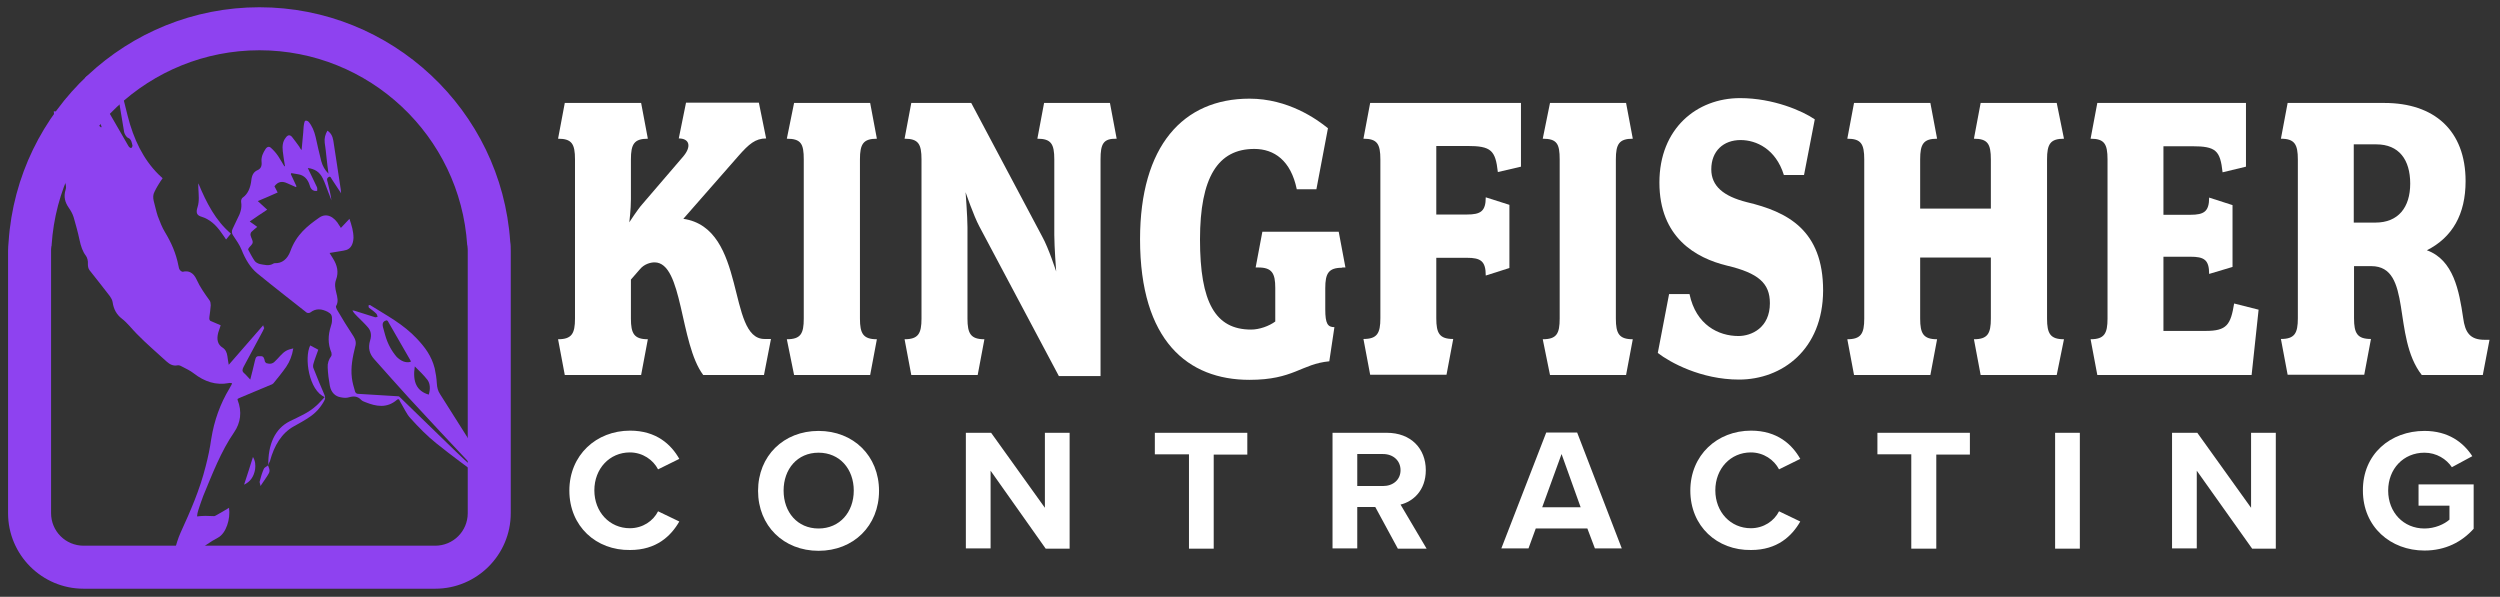
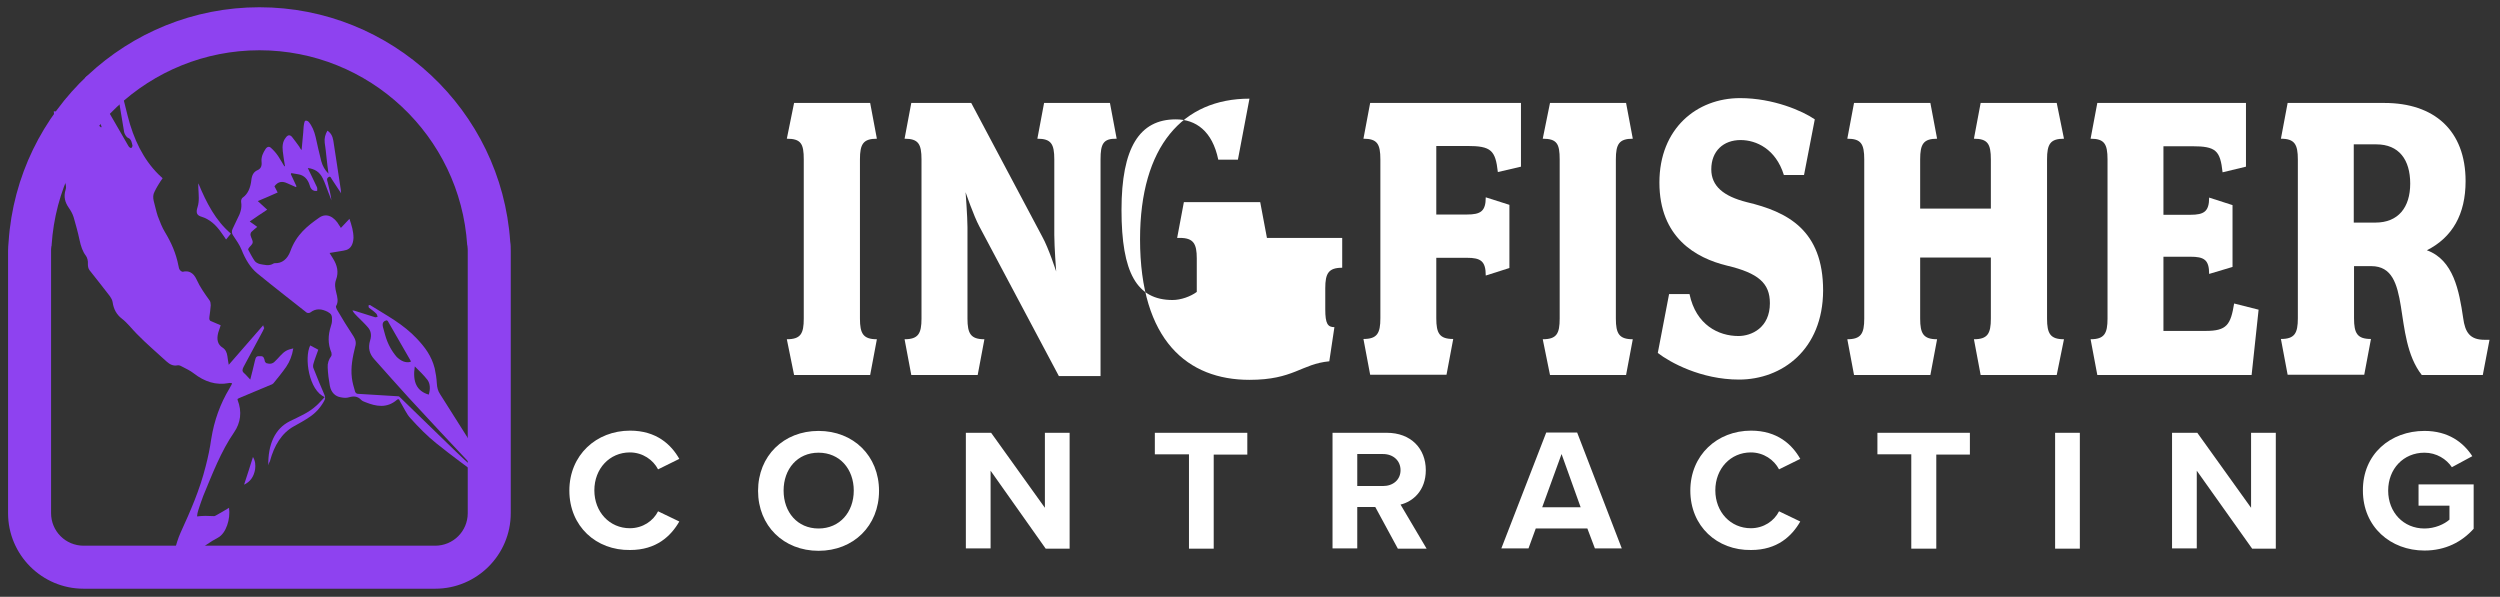
<svg xmlns="http://www.w3.org/2000/svg" version="1.1" id="Group_1_copy_4_00000018208251016345988560000017017226887045174184_" x="0px" y="0px" viewBox="0 0 930 222" style="enable-background:new 0 0 930 222;" xml:space="preserve">
  <rect x="0" y="0" width="930" height="222" fill="#333333" stroke="none" />
  <style type="text/css">
	.st0{fill:#FFFFFF;}
	.st1{fill:#8E42F0;}
</style>
  <g id="CONTRACTING">
    <g>
      <path class="st0" d="M211.8,182.5c0-13.2,10-22.3,22.6-22.3c9.8,0,15.3,5.2,18.3,10.5l-7.9,3.9c-1.8-3.5-5.7-6.3-10.5-6.3    c-7.5,0-13.2,6-13.2,14.1s5.7,14.1,13.2,14.1c4.8,0,8.7-2.7,10.5-6.3l7.9,3.8c-3.1,5.4-8.5,10.6-18.3,10.6    C221.8,204.8,211.8,195.8,211.8,182.5z" />
      <path class="st0" d="M304.5,160.3c13,0,22.5,9.3,22.5,22.3s-9.5,22.3-22.5,22.3c-13,0-22.5-9.3-22.5-22.3S291.5,160.3,304.5,160.3    z M304.5,168.4c-7.9,0-13,6.1-13,14.1c0,8,5.1,14.1,13,14.1c7.9,0,13.1-6.1,13.1-14.1C317.6,174.5,312.4,168.4,304.5,168.4z" />
      <path class="st0" d="M368.5,175.1v28.9h-9.2V161h9.4l20,27.9V161h9.2v43.1H389L368.5,175.1z" />
      <path class="st0" d="M442.2,169h-12.6V161H464v8.1h-12.5v35h-9.2V169z" />
      <path class="st0" d="M511.6,188.6h-6.7v15.4h-9.2V161h20.2c9,0,14.5,5.9,14.5,13.9c0,7.6-4.8,11.7-9.4,12.8l9.7,16.4H520    L511.6,188.6z M514.5,168.9h-9.6v11.9h9.6c3.7,0,6.5-2.3,6.5-5.9S518.2,168.9,514.5,168.9z" />
      <path class="st0" d="M590.5,196.6h-19.2l-2.7,7.4h-10.1l16.7-43.1h11.5l16.6,43.1h-10L590.5,196.6z M573.7,188.7H588l-7.1-19.8    L573.7,188.7z" />
      <path class="st0" d="M628.8,182.5c0-13.2,10-22.3,22.6-22.3c9.8,0,15.3,5.2,18.3,10.5l-7.9,3.9c-1.8-3.5-5.7-6.3-10.5-6.3    c-7.5,0-13.2,6-13.2,14.1s5.7,14.1,13.2,14.1c4.8,0,8.7-2.7,10.5-6.3l7.9,3.8c-3.1,5.4-8.5,10.6-18.3,10.6    C638.8,204.8,628.8,195.8,628.8,182.5z" />
      <path class="st0" d="M711,169h-12.6V161h34.4v8.1h-12.5v35H711V169z" />
      <path class="st0" d="M764.5,161h9.2v43.1h-9.2V161z" />
      <path class="st0" d="M817.2,175.1v28.9h-9.2V161h9.4l20,27.9V161h9.2v43.1h-8.8L817.2,175.1z" />
      <path class="st0" d="M901.9,160.3c8.9,0,14.5,4.3,17.8,9.4l-7.6,4.1c-2-3-5.7-5.4-10.2-5.4c-7.8,0-13.5,6-13.5,14.1    s5.7,14.1,13.5,14.1c3.9,0,7.4-1.6,9.3-3.3v-5.2h-11.5v-7.9h20.5v16.5c-4.4,4.9-10.5,8.1-18.3,8.1c-12.6,0-22.9-8.8-22.9-22.3    C878.9,168.9,889.3,160.3,901.9,160.3z" />
    </g>
  </g>
  <g id="KINGFISHER">
    <g>
-       <path class="st0" d="M284.2,139.5h-22.6c-8.8-11.7-7.5-41.9-18.1-41.9c-1.6,0-3.9,0.7-5.4,2.5l-3.4,3.9v14.5    c0,5.6,1.2,7.7,6.3,7.7l-2.5,13.3h-28.4l-2.5-13.3c5.1,0,6.3-2.1,6.3-7.7V59.3c0-5.8-1.2-7.7-6.3-7.7l2.5-13.3h28.4l2.5,13.3    c-5.1,0-6.3,2-6.3,7.7v14.8c0,3.9-0.6,8.6-0.6,8.6s3.1-4.8,4.8-6.7L254,58.4c3.4-3.9,2.5-6.9-1.5-6.9l2.7-13.3h27.1l2.7,13.3    c-4,0-6.4,2.1-10.2,6.4l-20.6,23.5c23.8,3.5,16.1,44.7,30.2,44.7h2.4L284.2,139.5z" />
      <path class="st0" d="M323.7,139.5h-28.3l-2.7-13.3c5.2,0,6.3-2.1,6.3-7.7V59.3c0-5.8-1-7.7-6.3-7.7l2.7-13.3h28.3l2.5,13.3    c-5.1,0-6.3,2-6.3,7.7v59.2c0,5.6,1.2,7.7,6.3,7.7L323.7,139.5z" />
      <path class="st0" d="M409.4,59.3v80.6h-15.5l-29.6-55.7c-2.1-3.9-5.1-12.7-5.1-12.7s0.7,9.2,0.7,13v34c0,5.6,1.2,7.7,6.3,7.7    l-2.5,13.3h-24.7l-2.5-13.3c5.1,0,6.3-2.1,6.3-7.7V59.3c0-5.8-1.2-7.7-6.3-7.7l2.5-13.3h22.3L387.7,88c2.4,4.3,5.2,13,5.2,13    s-0.7-9.2-0.7-13.6V59.3c0-5.8-1.2-7.7-6.3-7.7l2.5-13.3h24.5l2.5,13.3C410.4,51.5,409.4,53.5,409.4,59.3z" />
-       <path class="st0" d="M499.3,99.6c-5.1,0-6.3,2.1-6.3,7.6v7.9c0,5.3,0.9,6.6,3.4,6.6l-1.9,12.7c-10.5,1-13.2,6.9-29.7,6.9    c-22.9,0-40.7-14.5-40.7-52.3c0-34.7,16-52.3,40.7-52.3c14.4,0,25,7.6,29.2,11l-4.3,22.7h-7.3c-2.2-10.7-8.4-15-15.8-15    c-13.5,0-20.2,10.5-20.2,33.7c0,23.4,5.7,33.5,19,33.5c3.1,0,6.7-1.3,9-3v-12.5c0-5.4-1.2-7.6-6.3-7.6h-1l2.5-13.3h28.4l2.5,13.3    H499.3z" />
+       <path class="st0" d="M499.3,99.6c-5.1,0-6.3,2.1-6.3,7.6v7.9c0,5.3,0.9,6.6,3.4,6.6l-1.9,12.7c-10.5,1-13.2,6.9-29.7,6.9    c-22.9,0-40.7-14.5-40.7-52.3c0-34.7,16-52.3,40.7-52.3l-4.3,22.7h-7.3c-2.2-10.7-8.4-15-15.8-15    c-13.5,0-20.2,10.5-20.2,33.7c0,23.4,5.7,33.5,19,33.5c3.1,0,6.7-1.3,9-3v-12.5c0-5.4-1.2-7.6-6.3-7.6h-1l2.5-13.3h28.4l2.5,13.3    H499.3z" />
      <path class="st0" d="M557.2,64c-0.9-8.1-2.5-9.7-11.4-9.7h-11.5v25.5h11.4c5.1,0,7-1.2,7-6.4l8.8,2.8v23.5l-8.8,2.8    c0-5.4-1.9-6.6-7-6.6h-11.4v22.5c0,5.6,1.2,7.7,6.3,7.7l-2.5,13.3h-28.4l-2.5-13.3c5.1,0,6.3-2.1,6.3-7.7V59.3    c0-5.8-1.2-7.7-6.3-7.7l2.5-13.3h56.1v23.7L557.2,64z" />
      <path class="st0" d="M604.9,139.5h-28.3l-2.7-13.3c5.2,0,6.3-2.1,6.3-7.7V59.3c0-5.8-1-7.7-6.3-7.7l2.7-13.3h28.3l2.5,13.3    c-5.1,0-6.3,2-6.3,7.7v59.2c0,5.6,1.2,7.7,6.3,7.7L604.9,139.5z" />
      <path class="st0" d="M646.9,141.2c-14.1,0-25.7-6.4-30.2-9.9l4.2-21.9h7.6c2.4,11.5,10.8,15.6,18.2,15.6c4.9,0,11.7-3.1,11.7-12.2    c0-7.4-4.2-11.2-16-14c-11.5-2.8-25.1-10.4-25.1-30.9c0-20.1,13.9-31.4,30-31.4c12.4,0,23.3,4.8,27.8,7.9l-4,20.7h-7.5    c-3-9.7-10.3-13-16.1-13c-6.4,0-10.9,4.1-10.9,10.9c0,6.2,4.5,10,13.2,12.2c15.2,3.6,28.4,10.4,28.4,32.9    C678.1,130.1,662.9,141.2,646.9,141.2z" />
      <path class="st0" d="M765.1,139.5h-28.3l-2.5-13.3c5.1,0,6.3-2.1,6.3-7.7V95.8h-26.3v22.7c0,5.6,1.2,7.7,6.3,7.7l-2.5,13.3h-28.4    l-2.5-13.3c5.1,0,6.3-2.1,6.3-7.7V59.3c0-5.8-1.2-7.7-6.3-7.7l2.5-13.3h28.4l2.5,13.3c-5.1,0-6.3,2-6.3,7.7v18.3h26.3V59.3    c0-5.8-1.2-7.7-6.3-7.7l2.5-13.3h28.3l2.7,13.3c-5.1,0-6.3,2-6.3,7.7v59.2c0,5.6,1.2,7.7,6.3,7.7L765.1,139.5z" />
      <path class="st0" d="M837.6,139.5h-57.4l-2.5-13.3c5.1,0,6.3-2.1,6.3-7.7V59.3c0-5.8-1.2-7.7-6.3-7.7l2.5-13.3h55.3v23.7l-8.7,2.1    c-0.9-8.1-2.4-9.7-11.4-9.7h-10.6v25.5h10c5.1,0,7-1.2,7-6.4l8.7,2.8v23l-8.7,2.6c0-5.3-1.9-6.4-7-6.4h-10v27.6h15.7    c7.9,0,9.3-2.3,10.6-10.2l9.1,2.3L837.6,139.5z" />
      <path class="st0" d="M923.6,139.5h-22.7c-11.2-14.3-3.3-40.5-18.8-40.5h-6.4v19.4c0,5.6,1.2,7.7,6.3,7.7l-2.5,13.3H851l-2.5-13.3    c5.1,0,6.3-2.1,6.3-7.7V59.3c0-5.6-1.2-7.7-6.3-7.7l2.5-13.3h36c18.5,0,30.2,10.2,30.2,29.1c0,12.3-4.9,20.9-14.4,25.7    c9.9,3.6,12,15,13.5,25.2c0.7,5.3,2.5,8.1,7.9,8.1h1.9L923.6,139.5z M884,53.7h-8.4v29.1h8.1c8.4,0,12.9-5.6,12.9-14.5    S892.4,53.7,884,53.7z" />
    </g>
    <g>
      <path class="st1" d="M98.3,122c-0.2,0.4-0.3,0.7-0.5,1.1c-2.4,4.5-4.8,9-7.2,13.4c-0.5,1-0.6,1.6,0.2,2.3c0.8,0.7,1.4,1.5,2.3,2.4    c0.6-2.4,1.2-4.6,1.7-6.9c0.4-1.7,0.6-1.9,2.3-1.8c0.9,0,1.2,0.7,1.4,1.8c0,0.3,0.4,0.7,0.6,0.8c1.1,0.3,2.2,0.4,3.2-0.7    c0.7-0.7,1.4-1.4,2-2.1c1.6-1.7,2.5-2.2,4.8-2.7c-0.4,2.6-1.3,4.9-2.6,6.8c-1.5,2.2-3.2,4.2-4.8,6.2c-0.3,0.3-0.7,0.5-1.1,0.6    c-3.7,1.6-7.5,3.1-11.2,4.7c-0.3,0.1-0.7,0.3-1,0.5c0,0.2-0.1,0.3,0,0.4c1.7,4.4,1.1,8.5-1.3,12c-4.9,7.1-8.1,15.5-11.5,23.7    c-0.7,1.8-1.3,3.7-1.9,5.5c-0.2,0.6-0.3,1.2-0.4,2.1c1.1-0.1,2.1-0.2,3.1-0.2c1.1,0,2.2,0.1,3.3,0.1c0.2,0,0.5-0.2,0.7-0.3    c1.6-0.9,3.2-1.8,4.8-2.8c0.6,4.2-1.1,9.5-4.1,11.1c-5.7,3-10.6,7.7-16,11.2c-0.1,0.1-0.3,0.1-0.5,0.3c-0.2-2.2-0.3-4.4,0.3-6.4    c0.6-2.4,1.3-4.8,2.3-7c3.6-7.9,7.1-15.8,9.3-24.6c0.9-3.4,1.6-6.8,2.1-10.3c1.1-6.9,3.4-13.1,6.7-18.6c0.3-0.5,0.6-1.1,0.9-1.6    c0-0.1,0-0.2,0.1-0.5c-0.4,0-0.8-0.1-1.2,0c-4.7,0.9-9-0.5-13-3.6c-1.4-1.1-3-1.8-4.5-2.6c-0.5-0.3-1.1-0.5-1.6-0.4    c-1.5,0.3-2.8-0.3-4-1.4c-3.7-3.4-7.5-6.6-11.1-10.3c-1.9-1.9-3.5-4.1-5.6-5.7c-1.8-1.4-3-3.3-3.4-6.1c-0.1-0.8-0.6-1.6-1-2.2    c-2.5-3.3-5.1-6.5-7.6-9.7c-0.5-0.7-0.6-1.4-0.6-2.4c0.1-0.9-0.2-2.2-0.7-2.9c-1.3-1.7-1.9-3.6-2.4-5.9c-0.6-2.9-1.4-5.7-2.2-8.5    c-0.4-1.3-1.1-2.5-1.8-3.5c-1.4-2-2-4.1-1.2-6.7c0.2-0.5,0.2-1.3,0.1-1.8c-0.6-2.1-1.3-4.2-2.2-6.2c0-0.1,0-0.2,0-0.3    c1.8-2,1.6-4,0.2-6.2c-0.7-1.1-1.2-2.4-1.7-3.6c-0.2-0.3-0.3-1-0.2-1.2c0.2-0.3,0.7-0.5,1-0.4c1,0.2,2,0.5,3.4,0.8    c-0.4-0.8-0.6-1.2-0.8-1.6c-1.3-2.5-2.7-5-4-7.5c-0.2-0.3-0.1-0.8-0.2-1.2c0.3,0,0.6,0,0.9,0.1c1.6,0.9,3.1,1.6,4.6,2.7    c0.8,0.5,1.3,1.5,2,2.3c0.7,0.9,1.4,1.2,2.2,0c-1.6-2.8-3.1-5.6-4.7-8.4c-0.2-0.4-0.2-1-0.3-1.5c0.1-0.1,0.2-0.1,0.3-0.2    c4.2,3.7,8.4,7.3,12.6,11c0.1-0.1,0.1-0.1,0.2-0.2c-2-6.1-4-12.1-6.1-18.3c0.3-0.3,0.5-0.5,0.9-0.8c0.3,0.5,0.6,0.9,0.8,1.3    c4.7,8.2,9.5,16.4,14.2,24.6c0.2,0.3,0.3,0.6,0.6,0.8c0.2,0.2,0.5,0.3,0.7,0.2c0.2-0.1,0.4-0.6,0.4-0.8c-0.3-1.2-0.4-2.4-1.6-2.9    c-0.6-0.2-1.3-1.3-1.5-2.1c-1.1-6.2-2-12.4-3.1-18.6c-0.2-1.1,0-1.6,1-1.5c1.1,4.7,2.2,9.4,3.4,14c2.2,8.7,5.8,16.1,11.4,21.7    c0.5,0.5,1,0.9,1.6,1.5c-0.6,0.9-1.2,1.7-1.7,2.6c-0.5,0.8-0.9,1.6-1.3,2.4c-0.6,1.1-0.6,2.2-0.3,3.5c0.5,1.8,0.9,3.8,1.5,5.6    c0.8,2.1,1.6,4.2,2.7,6c2.3,3.8,4.1,7.8,5,12.5c0.1,0.5,0.2,1.1,0.5,1.5c0.3,0.4,0.8,0.7,1.1,0.7c2.2-0.6,4,0.4,5.1,2.8    c1.3,2.9,3.1,5.4,4.9,7.9c0.3,0.4,0.4,1.2,0.4,1.8c-0.1,1.4-0.3,2.9-0.5,4.3c-0.1,0.9,0,1.4,0.7,1.6c1.1,0.4,2.2,1,3.5,1.5    c-0.3,1-0.6,1.8-0.9,2.7c-0.7,2.6-0.2,4.5,1.6,5.6c1.1,0.7,1.6,1.8,1.8,3.2c0.1,1,0.3,2,0.5,3.2c4.4-5.1,8.6-9.9,12.8-14.7    C98.1,121.8,98.2,121.9,98.3,122z" />
      <path class="st1" d="M126.8,84.8c1.1-1.2,2.1-2.2,3.2-3.4c0.8,2.4,1.5,4.6,1.5,7.1c-0.1,2.3-1,4-2.7,4.5c-1.4,0.4-2.9,0.5-4.4,0.8    c-0.5,0.1-1.1,0.2-1.8,0.3c0.5,0.8,0.9,1.5,1.3,2.1c1.5,2.4,2.2,5,1.1,7.9c-0.6,1.6-0.3,3.2,0.1,4.8c0.4,1.7,0.9,3.3-0.1,5    c-0.1,0.2,0.1,0.8,0.3,1.2c2,3.4,4,6.7,6.2,10c0.8,1.3,1.1,2.4,0.6,4c-0.9,3.7-1.7,7.5-1.2,11.5c0.2,1.7,0.7,3.4,1.2,5.1    c0.1,0.4,0.6,0.8,1,0.8c4.9,0.3,9.8,0.6,14.8,0.9c0.2,0,0.5,0,0.7,0.2c6.9,6.7,13.8,13.4,20.8,20.2c2.3,2.2,4.6,4.4,7,6.4    c-0.3-0.3-0.5-0.7-0.8-1c-7.9-8.4-15.8-16.8-23.6-25.3c-4.3-4.7-8.5-9.5-12.8-14.3c-1.7-1.9-2.4-4.1-1.5-7    c0.6-1.9,0.3-3.6-0.9-4.9c-1.2-1.4-2.6-2.7-3.9-4c-0.6-0.6-1.3-1.3-1.8-2.2c0.3,0,0.5,0,0.8,0.1c2.5,0.8,5,1.6,7.6,2.4    c0.3,0.1,0.7-0.1,1-0.2c-0.2-0.4-0.3-1-0.6-1.2c-0.8-0.8-1.7-1.4-2.6-2.1c-0.2-0.1-0.2-0.6-0.2-0.9c0.2-0.1,0.5-0.2,0.6-0.1    c6,3.8,12.3,7,17.5,12.6c2.8,3,5.3,6.2,6.5,10.9c0.4,1.8,0.7,3.7,0.8,5.6c0.1,1.6,0.4,2.8,1.2,4c4.7,7.4,9.4,14.8,14.1,22.3    c1.1,1.8,2.1,3.8,3.1,5.7c0.1,0.3,0.2,0.6,0.3,0.9c-0.1,0.1-0.2,0.2-0.3,0.3c-1.5-1.7-2.9-3.5-4.4-5.2c-0.1,0.1-0.2,0.2-0.3,0.4    c0.2,0.3,0.4,0.7,0.6,1c1.1,1.7,2.3,3.4,3.4,5.1c0.2,0.2,0.2,0.6,0.2,1c-0.3,0-0.6,0.1-0.8-0.1c-5.8-4.3-11.6-8.5-17.3-13.1    c-3.4-2.7-6.6-6-9.6-9.3c-1.5-1.6-2.5-4-3.8-6.1c-0.3-0.5-0.4-1.4-1.2-0.8c-3.8,3.3-7.8,2.5-11.8,0.9c-0.5-0.2-1.1-0.4-1.5-0.8    c-1.4-1.5-2.9-1.5-4.6-1c-0.9,0.3-2,0.2-3,0c-2-0.3-3.6-1.7-4.1-4.3c-0.4-2.2-0.7-4.5-0.8-6.8c-0.1-1.6,0.4-3,1.3-4.2    c0.2-0.2,0.2-1,0.1-1.3c-1.4-3.3-1.3-6.5-0.2-9.9c0.2-0.6,0.4-1.3,0.4-2c0.1-2-0.2-2.5-1.6-3.3c-2.2-1.1-4.3-1.4-6.4,0.2    c-0.4,0.3-1,0.3-1.4,0.1c-6.2-4.9-12.4-9.7-18.5-14.7c-2.5-2.1-4.3-5.1-5.7-8.6c-0.8-2-2-3.6-3.1-5.3c-0.6-0.8-0.7-1.6-0.3-2.5    c0.6-1.3,1.2-2.6,1.8-3.8c1-1.9,1.8-3.8,1.4-6.3c-0.1-0.5,0.2-1.4,0.6-1.6c2-1.4,2.9-3.8,3.2-6.5c0.2-1.9,0.9-3.1,2.3-3.7    c1.1-0.5,1.7-1.4,1.5-3.1c-0.2-1.9,0.6-3.4,1.5-4.8c0.6-0.9,1.4-1,2-0.4c1,0.9,1.9,1.9,2.7,3.1c0.8,1.2,1.5,2.5,2.3,3.8    c0.1-0.1,0.2-0.1,0.2-0.2c-0.3-1.8-0.6-3.6-0.8-5.4c-0.2-1.9-0.1-3.6,1.1-5.1c0.7-1,1.5-1.2,2.3-0.3c0.9,1.1,1.8,2.4,2.7,3.6    c0.3,0.4,0.4,0.9,0.9,1.3c0.2-2.2,0.4-4.3,0.6-6.5c0.1-1.1,0.1-2.2,0.3-3.2c0.1-0.4,0.2-1.1,0.5-1.2c0.4-0.1,0.9,0.1,1.2,0.4    c1.3,1.5,2.1,3.5,2.6,5.6c0.7,3,1.3,6,2.1,9c0.5,1.8,1.3,3.3,2.7,4.7c-0.3-2.1-0.5-3.9-0.7-5.7c-0.2-1.9-0.4-3.9-0.7-5.8    c-0.2-1.7,0.2-3.1,1-4.5c1.2,0.8,1.9,1.9,2.2,3.7c0.9,6.1,1.9,12.2,2.8,18.4c0,0.3,0,0.5,0.1,1.2c-1.3-2-2.4-3.6-3.5-5.3    c-0.3-0.5-0.5-1.2-1.2-0.7c-0.8,0.5-0.5,1.2-0.3,1.9c0.5,2.2,1.1,4.4,1.4,6.7c-0.4-1-0.8-2.1-1.2-3.1c-0.7-1.7-1.2-3.4-2-5    c-1.2-2.5-3.1-3.6-5.6-3.9c0.5,1,0.8,1.8,1.2,2.5c0.7,1.5,1.5,3.1,2.2,4.6c0.2,0.4,0.1,0.9,0.1,1.4c-0.3,0-0.6,0.1-1,0    c-0.9-0.2-1.5-0.9-1.8-2.1c-0.7-2.3-2.1-3.6-3.9-4c-0.9-0.2-1.9-0.3-2.9-0.5c-0.1,0.1-0.2,0.2-0.2,0.4c0.7,1.5,1.4,3,2.1,4.5    c-0.1,0.1-0.1,0.2-0.2,0.3c-1.1-0.5-2.3-1-3.4-1.5c-1.6-0.7-3.2-0.7-4.6,1.2c0.4,0.7,0.7,1.4,1.2,2.3c-2.4,1.1-4.8,2.1-7.4,3.2    c1.2,1.1,2.3,2.1,3.5,3.2c-2.2,1.5-4.3,2.8-6.5,4.4c1,0.7,1.9,1.3,2.8,2c-0.8,0.7-1.5,1.2-2.2,1.9c-0.2,0.2-0.4,0.9-0.3,1.2    c0.2,1,0.9,1.9,0.8,2.7c-0.1,0.8-1,1.4-1.5,2.1c0,0.1-0.1,0.2-0.2,0.5c0.7,1.3,1.5,2.9,2.4,4.2c0.4,0.6,1.2,1,1.9,1.2    c1.7,0.3,3.5,0.9,5.2-0.2c0.2-0.1,0.4-0.1,0.5-0.1c2.6,0.1,4.6-1.5,5.7-4.4c2.2-6.2,6.4-9.5,10.7-12.5c2.6-1.9,5.6-0.6,7.6,3    C126.3,83.9,126.5,84.3,126.8,84.8z M152.8,134.6c0-0.3,0-0.4-0.1-0.5c-2.8-4.9-5.6-9.8-8.4-14.6c-0.1-0.2-0.4-0.4-0.6-0.3    c-1.2,0.3-1.6,1.1-1.2,2.6c0.3,1,0.5,1.9,0.8,2.9c0.9,3.2,2.4,5.9,4.3,8.1C149.2,134.3,150.8,135.1,152.8,134.6z M159.5,146.8    c0.6-2,0.6-4-0.5-5.5c-1.4-1.8-3-3.3-4.7-5C153.4,142.2,155.1,145.5,159.5,146.8z" />
      <path class="st1" d="M99.8,173.1c-0.1-7.7,2.4-13.6,8-16.4c3.4-1.7,7-3.1,10-5.9c1-0.9,1.9-2,3-3.1c-5.9-2.4-7.7-14.7-5.4-19.2    c0.9,0.5,1.9,1,3,1.6c-0.6,1.8-1.3,3.4-1.8,5.2c-0.2,0.6-0.2,1.4,0.1,1.9c1.3,3.3,2.6,6.5,4,9.7c0.4,0.9,0.3,1.6-0.2,2.4    c-1.4,2.5-3.2,4.4-5.3,5.8c-1.9,1.3-3.9,2.4-5.9,3.5c-4.5,2.5-7.3,7.1-8.9,13C100.1,172.1,99.9,172.6,99.8,173.1L99.8,173.1z" />
      <path class="st1" d="M85.9,86.9c-0.7,0.8-1.2,1.5-1.8,2.2c-0.6-0.9-1.2-1.8-1.8-2.6c-2-2.9-4.4-5-7.4-5.9    c-1.7-0.5-2.1-1.5-1.4-3.6c0.7-2.2,0.4-4.5,0.3-6.8c0-0.6-0.1-1.3,0-2C76.8,75.5,80.3,82.2,85.9,86.9z" />
      <path class="st1" d="M90.8,180.3c1.2-3.6,2.2-6.8,3.3-10.3c0.9,1.5,1,3,0.8,4.6C94.4,177.4,93.1,179.2,90.8,180.3z" />
-       <path class="st1" d="M99.7,173.1c0.8,2,0.8,2.3-0.3,4c-0.7,1.1-1.5,2.2-2.5,3.7c-0.1-0.8-0.4-1.3-0.3-1.7c0.4-1.6,0.9-3.2,1.5-4.6    C98.4,173.8,99.2,173.6,99.7,173.1C99.8,173.1,99.7,173.1,99.7,173.1z" />
    </g>
  </g>
  <g id="Group_2_00000101796365176704417610000011430927586981377920_">
    <path class="st1" d="M161.9,219H31.1C15.6,219,3,206.4,3,190.9V93.3c0-1.1,0.1-2.2,0.2-3.4C6.5,41,47.4,2.7,96.5,2.7   s90,38.3,93.3,87.2c0.2,1.2,0.2,2.3,0.2,3.4v97.6C190,206.4,177.4,219,161.9,219z M96.5,18.7c-40.8,0-74.7,31.9-77.3,72.5   c0,0.2,0,0.4-0.1,0.5C19,92.4,19,92.9,19,93.3v97.6c0,6.7,5.4,12.1,12.1,12.1h130.8c6.7,0,12.1-5.4,12.1-12.1V93.3   c0-0.4,0-0.9-0.1-1.6c0-0.2,0-0.4-0.1-0.5C171.2,50.5,137.3,18.7,96.5,18.7z" />
  </g>
</svg>